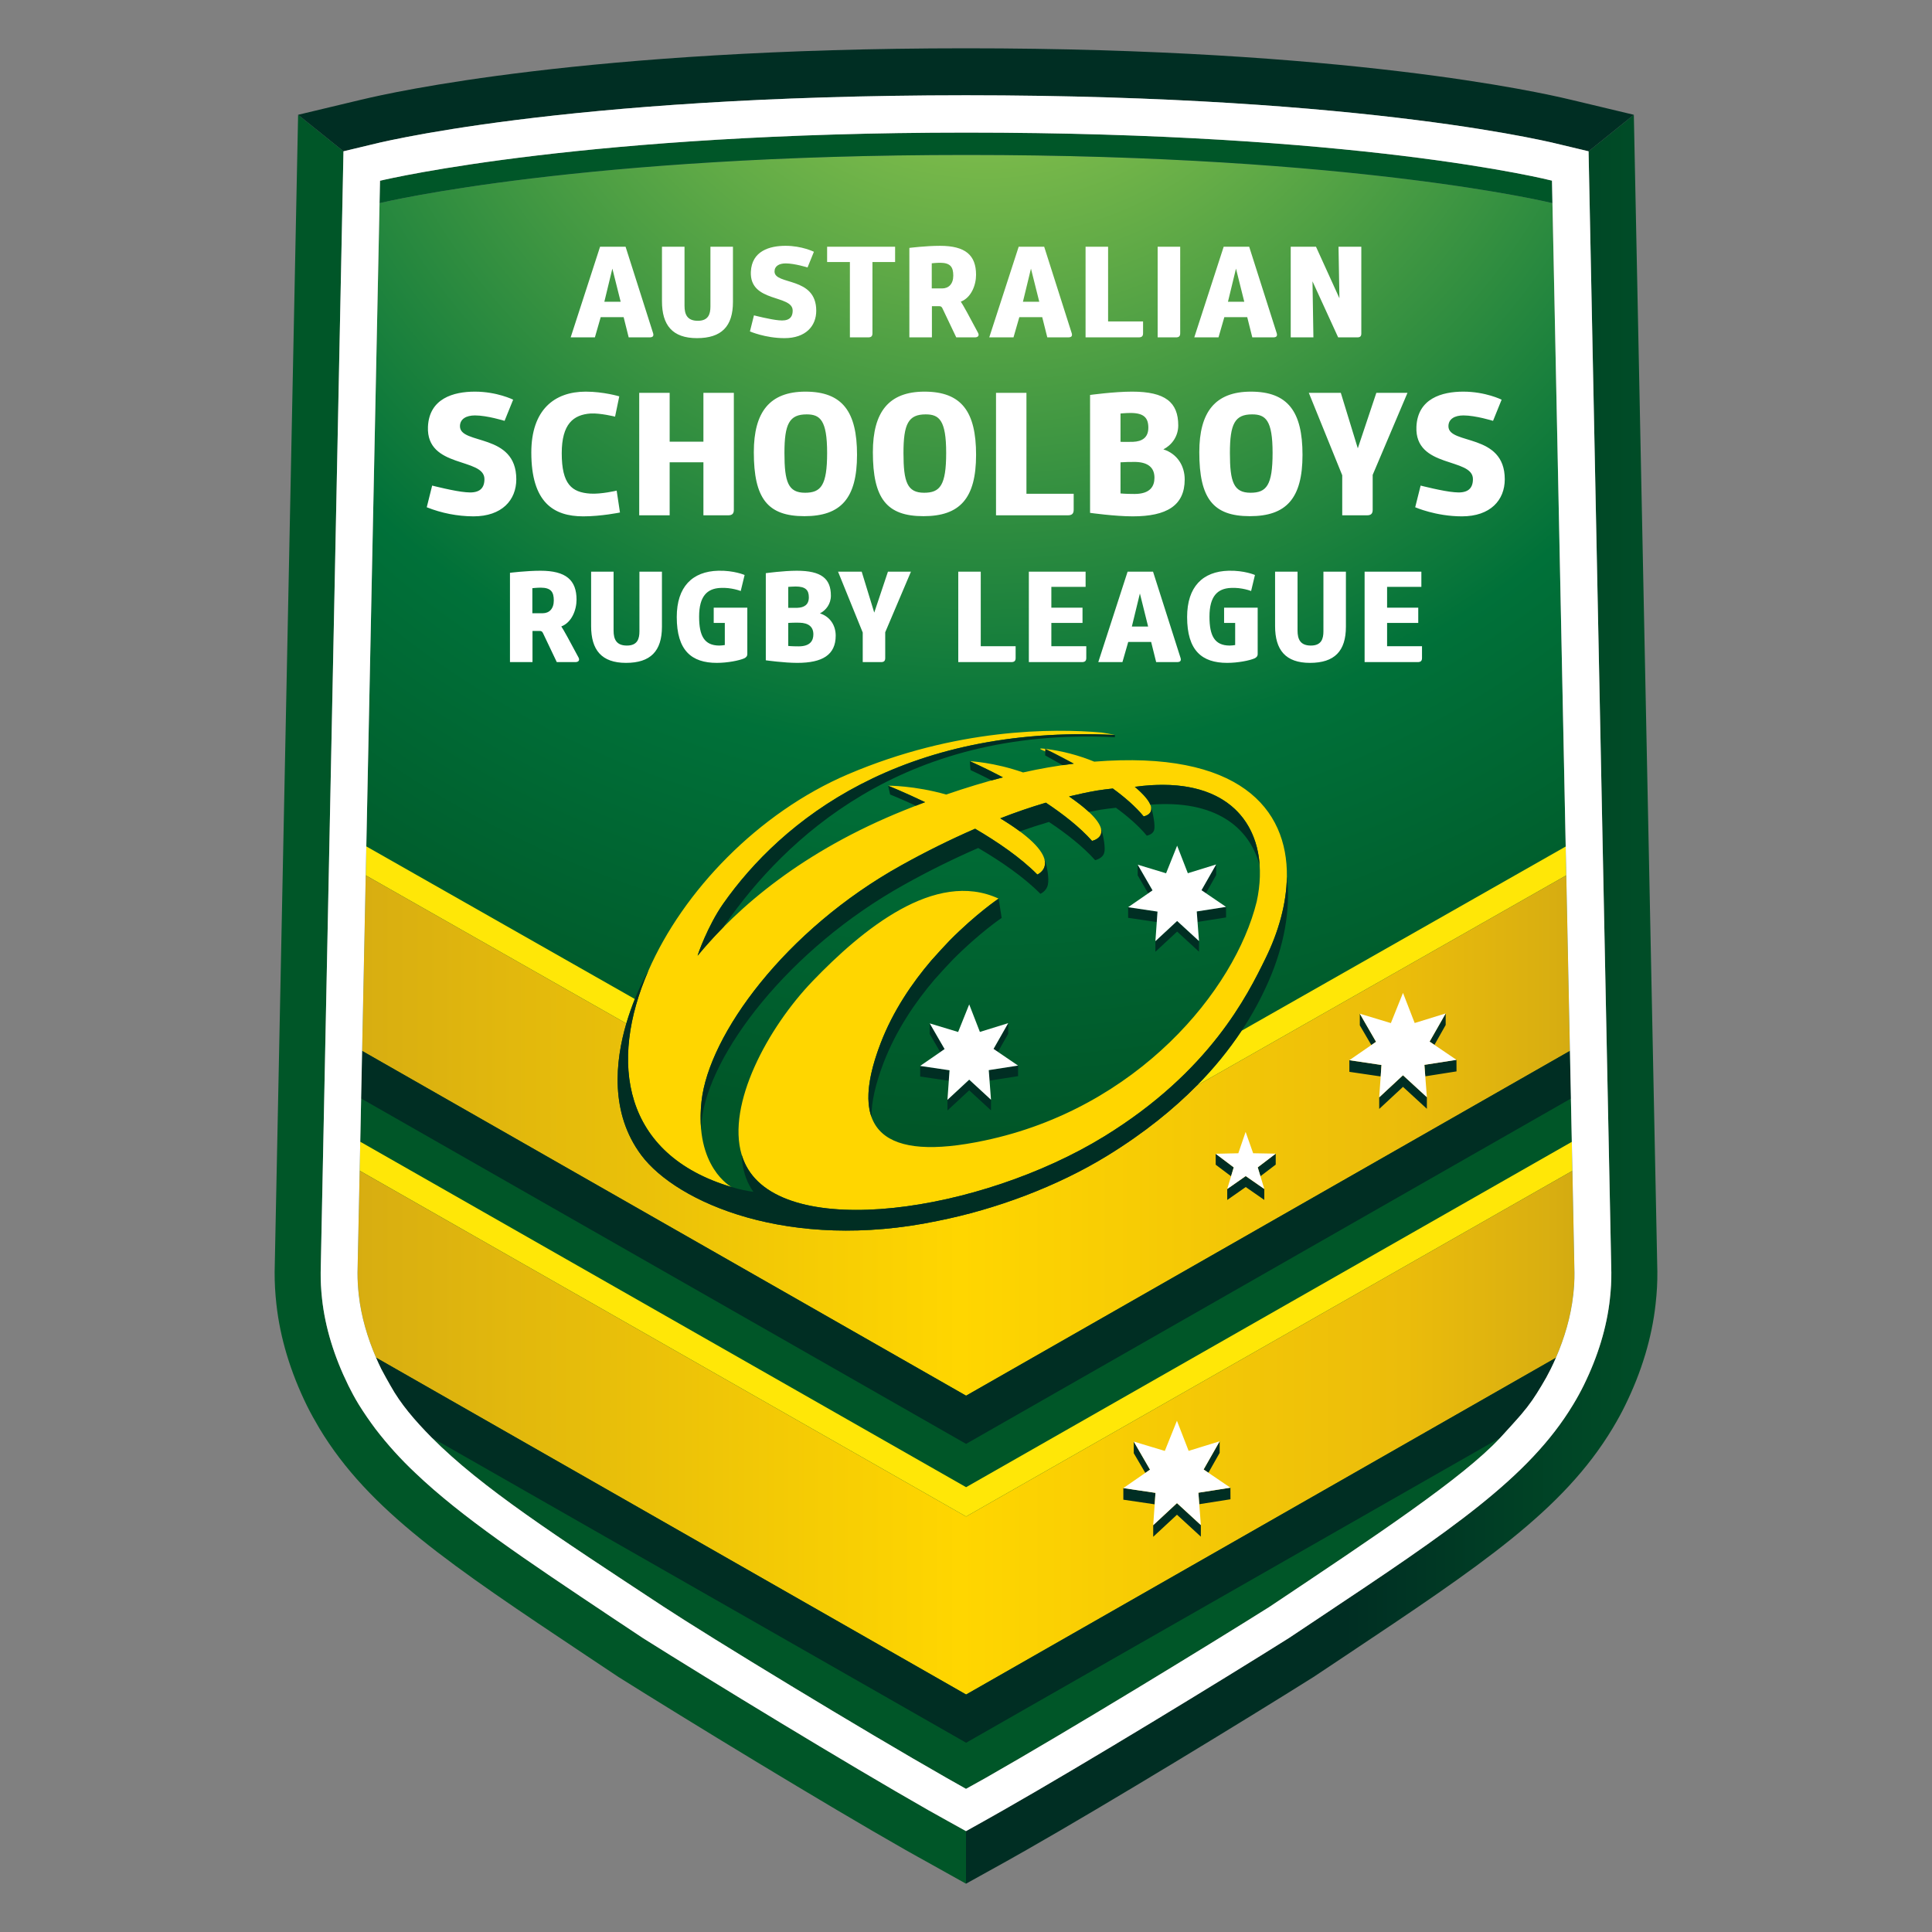
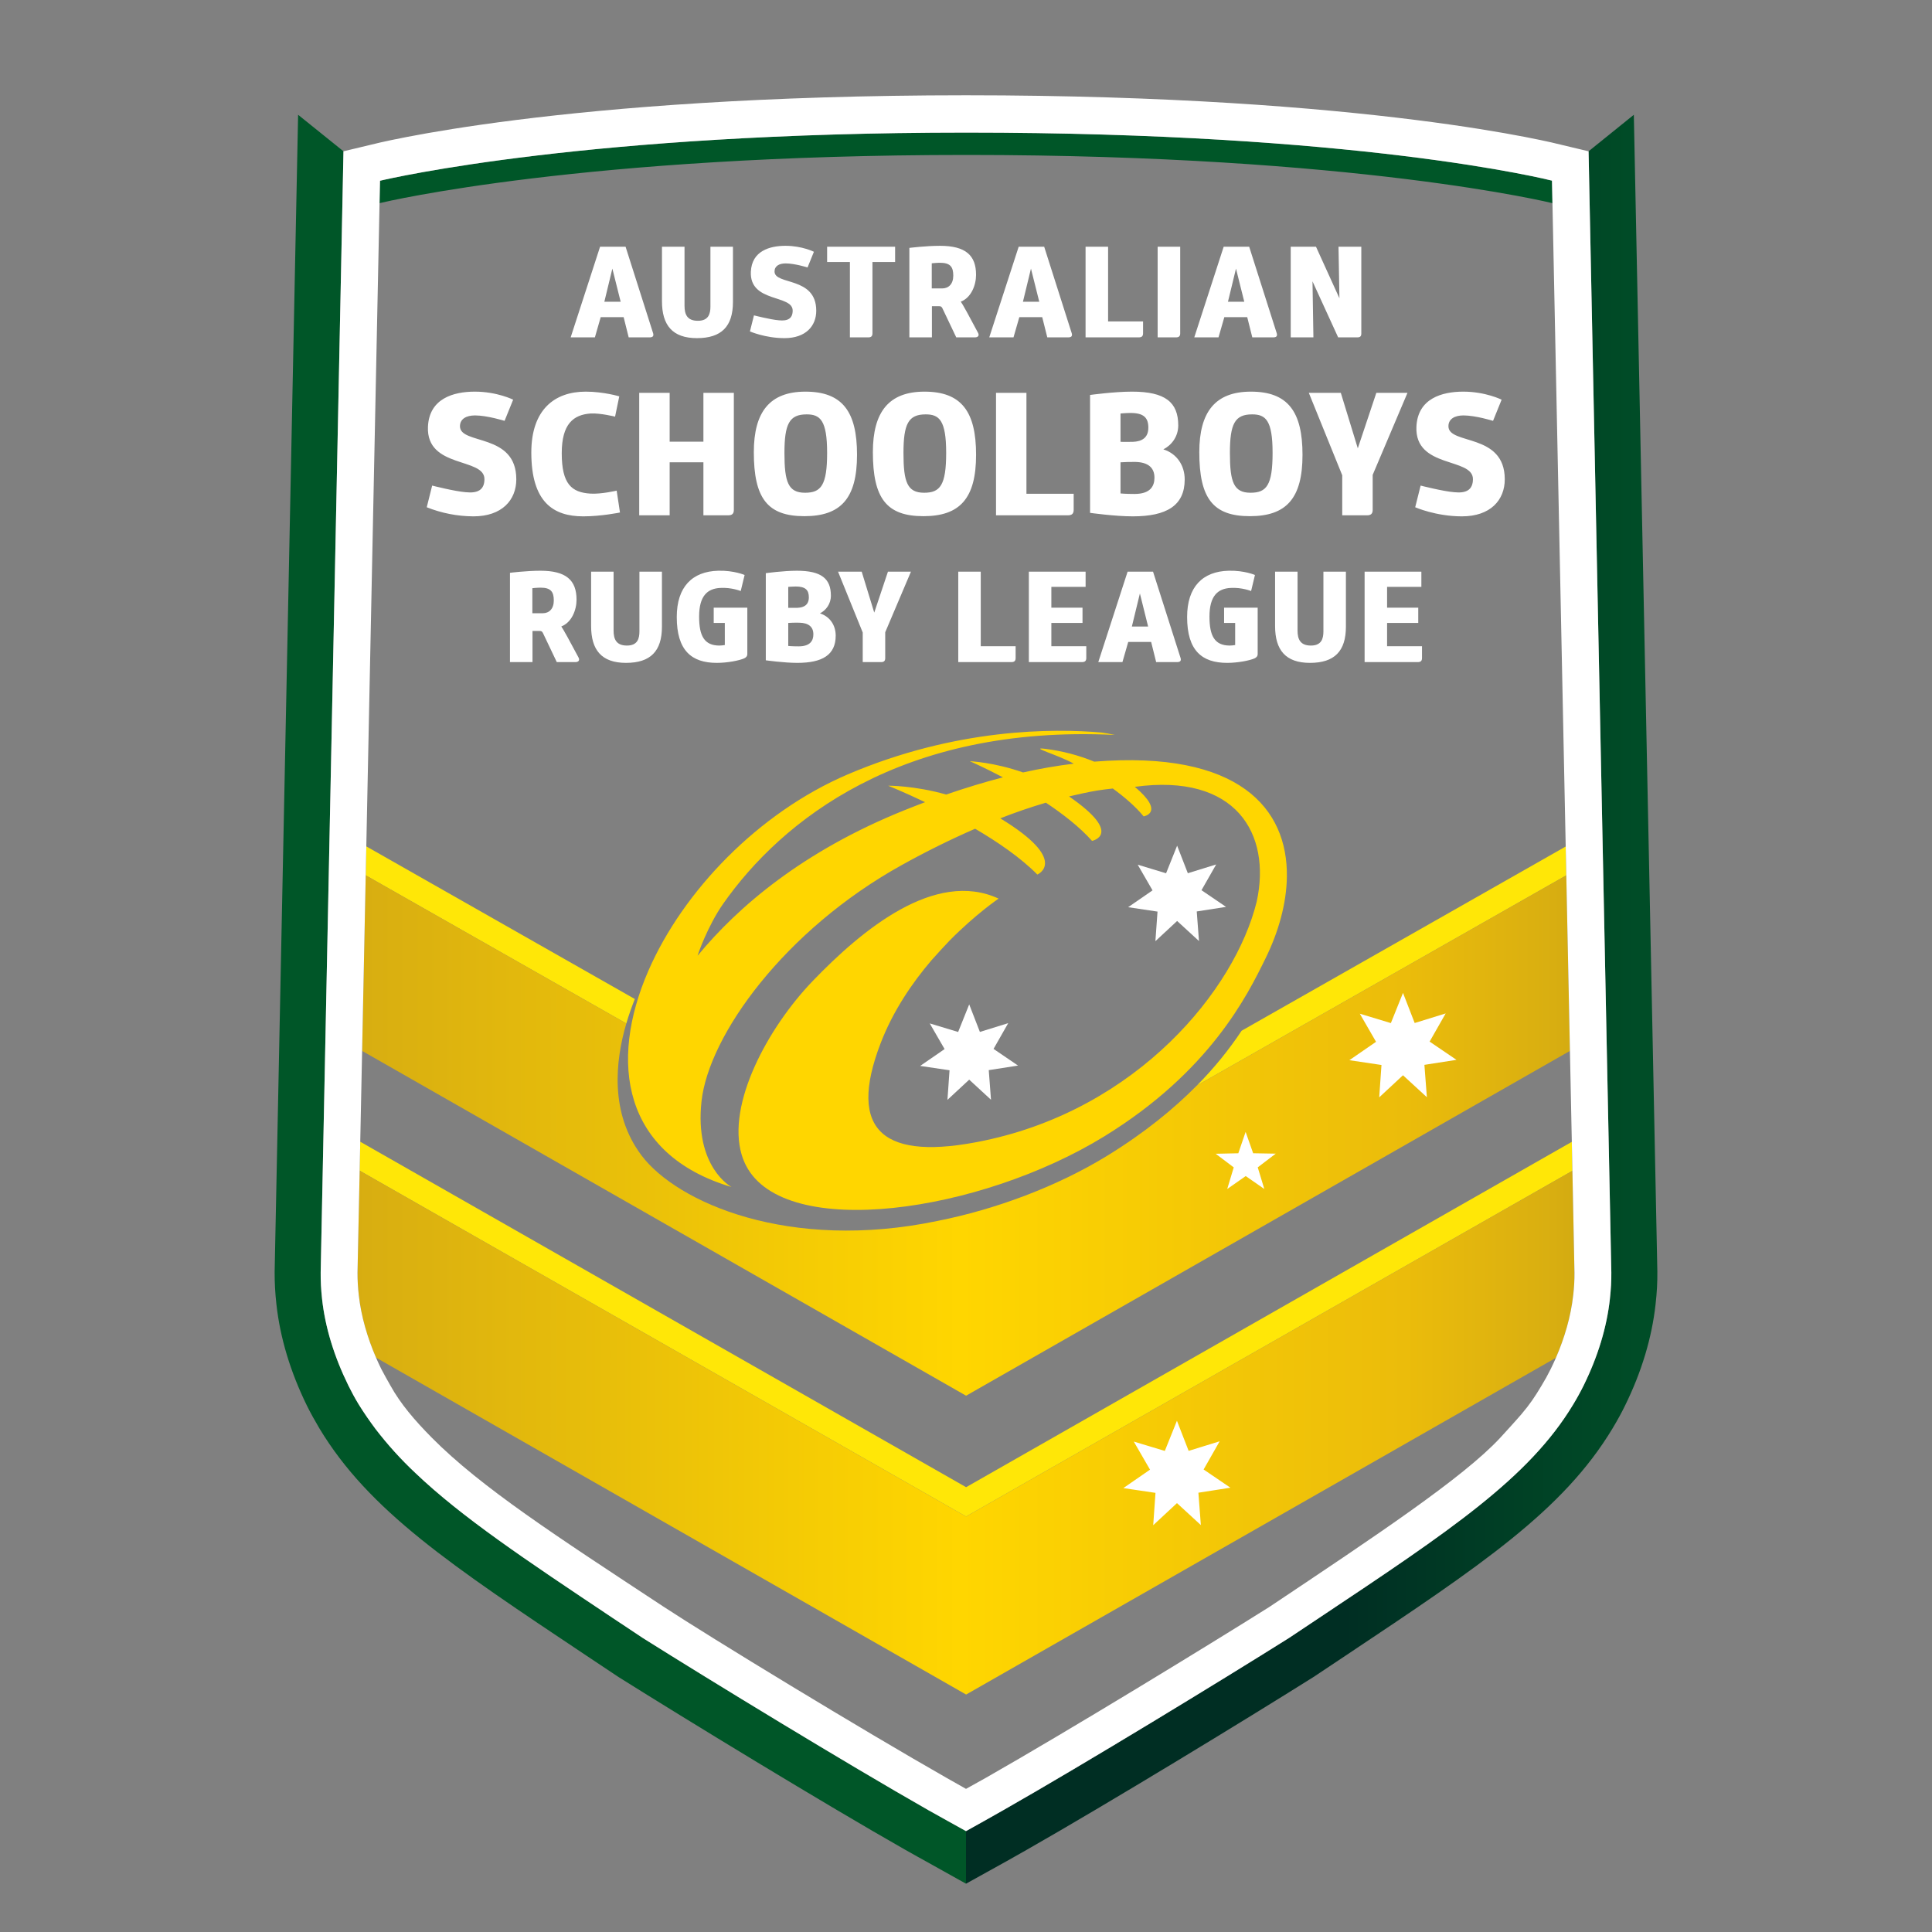
<svg xmlns="http://www.w3.org/2000/svg" clip-rule="evenodd" fill-rule="evenodd" stroke-linejoin="round" stroke-miterlimit="1.414" viewBox="0 0 100 100">
  <rect x="0" y="0" width="100" height="100" fill="#808080" stroke="none" />
  <radialGradient id="a" cx="50.963" cy="-6.206" gradientUnits="userSpaceOnUse" r="64.874">
    <stop offset="0" stop-color="#96ca4e" />
    <stop offset=".1" stop-color="#96ca4e" />
    <stop offset=".7" stop-color="#007139" />
    <stop offset="1" stop-color="#005628" />
  </radialGradient>
  <linearGradient id="b" gradientTransform="matrix(-20.629 0 0 -20.629 90.16 51.72)" gradientUnits="userSpaceOnUse" x1="0" x2="1" y1="0" y2="0">
    <stop offset="0" stop-color="#005728" />
    <stop offset="1" stop-color="#002e23" />
  </linearGradient>
  <linearGradient id="c" gradientUnits="userSpaceOnUse" x1="11.188" x2="88.143" y1="66.508" y2="66.508">
    <stop offset="0" stop-color="#b39612" />
    <stop offset=".1" stop-color="#d8ae11" />
    <stop offset=".5" stop-color="#ffd600" />
    <stop offset=".8" stop-color="#ebbc0b" />
    <stop offset=".9" stop-color="#d8ae11" />
    <stop offset="1" stop-color="#b39612" />
  </linearGradient>
-   <path d="m81.494 65.874-.089-4.419-.095-4.594-.051-2.466-.185-8.935-.311-15.1-.409-19.845c-.003-.001-10.13-2.495-30.325-2.495-19.797 0-29.975 2.397-30.371 2.492l-.013.007-.409 19.836-.31 15.102-.183 8.938-.051 2.461-.094 4.594-.094 4.424c-.003.387.024.774.066 1.159.122 1.104.448 2.207.893 3.237.087.2.179.399.274.593.105.211.352.64.472.855.528.953 1.266 1.81 2.123 2.677.005.005.01.01.015.016 2.569 2.592 6.479 5.115 11.951 8.72 2.474 1.628 10.343 6.413 14.708 8.898.231.132.994.562.994.562s.776-.43 1.011-.562c4.351-2.478 11.504-6.85 14.692-8.855 5.507-3.681 10.021-6.681 11.939-8.745.003-.004.832-.906 1.099-1.221.455-.537.695-.898 1.05-1.49.17-.278.328-.563.472-.855.095-.192.185-.387.271-.584.448-1.033.774-2.139.896-3.246.043-.385.068-.772.064-1.159z" fill="url(#a)" />
  <path d="m85.784 65.811-1.217-59.87-2.343 1.89 1.178 58.028c.005.426-.02.88-.076 1.385-.161 1.456-.615 2.958-1.352 4.458-.161.325-.338.651-.55 1-2.291 3.802-6.364 6.521-13.116 11.019l-1.598 1.065c-3.476 2.185-10.541 6.496-14.764 8.899-.232.133-1.007.569-1.007.569l-.939.524v2.722l2.104-1.167s.789-.443 1.021-.577c4.239-2.412 11.353-6.749 14.854-8.95l1.653-1.101c7.024-4.683 11.268-7.511 13.833-11.771.245-.408.459-.794.648-1.183.86-1.748 1.389-3.515 1.579-5.242.069-.602.098-1.149.092-1.698z" fill="url(#b)" />
  <path d="m37.862 61.439s-1.928-1.022-1.551-4.443c.379-3.424 4.308-8.856 10.341-12.208 1.242-.693 2.517-1.325 3.82-1.893 1.187.695 2.37 1.51 3.221 2.371 0 0 1.694-.716-1.919-2.909.775-.305 1.563-.575 2.361-.811.883.588 1.747 1.258 2.389 1.978 0 0 1.665-.334-1.19-2.301.487-.116.968-.222 1.454-.305.268-.043.539-.075.811-.105.608.443 1.181.936 1.595 1.443 0 0 1.143-.184-.456-1.53 5.25-.719 7.071 2.436 6.31 5.938-1.133 4.597-6.177 10.709-14.095 12.371-5.212 1.1-7.123-.47-5.374-5.032.64-1.671 1.631-3.126 2.63-4.294.343-.383.655-.727.946-1.029 1.368-1.382 2.533-2.168 2.533-2.168-3.294-1.525-7.075 1.62-9.616 4.258-2.354 2.449-4.459 6.398-3.684 8.995.06.2.137.393.232.575 2.032 3.898 12.115 2.425 18.537-1.521 5.478-3.368 7.409-7.303 8.346-9.212.669-1.36 1.088-2.835 1.106-4.231.046-3.526-2.465-6.55-9.971-5.953-.812-.333-1.664-.556-2.535-.663s.626.295 1.475.767c-.882.108-1.758.26-2.624.455-1.512-.532-2.758-.582-2.758-.582s.723.311 1.715.835c-.921.239-1.898.533-2.935.89-1.672-.472-3.006-.457-3.006-.457s.796.32 1.913.852c-.354.136-.712.272-1.074.419-5.246 2.11-8.613 4.993-10.7 7.528-.011-.012.516-1.54 1.327-2.695 3.011-4.285 9.201-9.277 20.271-8.731-.227-.05-.456-.092-.686-.125-2.488-.217-7.52-.235-13.139 2.165-4.637 1.984-8.529 6.053-10.319 10.158-2.068 4.741-1.331 9.528 4.299 11.2z" fill="#ffd600" fill-rule="nonzero" />
  <path d="m50.005 78.495 31.382-17.894-.031-1.499-31.351 17.875-31.359-17.881-.03 1.499zm11.941-22.306 19.125-10.881-.03-1.493-16.775 9.535c-.679 1.02-1.456 1.97-2.32 2.839zm-43.017-10.882.031-1.498 13.899 7.9c-.149.371-.303.799-.441 1.266z" fill="#ffe707" fill-rule="nonzero" />
  <path d="m81.494 65.874-.089-4.419-.018-.854-31.382 17.894-31.389-17.9-.018.855-.094 4.424c-.003.387.024.774.066 1.159.122 1.104.448 2.207.893 3.237l30.543 17.439 30.528-17.43c.448-1.033.774-2.139.896-3.246.043-.385.068-.772.064-1.159zm-62.565-20.567 13.489 7.668c-.577 1.964-.852 4.637.775 6.815 1.842 2.463 7.668 5.005 15.325 3.407h-.001c3.016-.597 6.207-1.787 8.801-3.381 1.941-1.194 3.451-2.435 4.628-3.627l19.125-10.881.003.152.185 8.935-31.254 17.846-31.262-17.846.183-8.938z" fill="url(#c)" />
  <g fill-rule="nonzero">
    <path d="m48.05 93.692c-4.217-2.4-11.284-6.711-14.76-8.898l-1.606-1.068c-4.515-3.013-7.792-5.204-10.179-7.48-.749-.702-1.439-1.464-2.064-2.278-.308-.41-.599-.834-.87-1.269-.195-.321-.376-.651-.541-.989-.741-1.508-1.198-3.01-1.359-4.469-.052-.459-.077-.92-.073-1.382l1.18-58.028-2.348-1.89-1.215 59.9c-.002.554.029 1.108.091 1.659.19 1.735.721 3.505 1.584 5.264.187.375.397.756.643 1.17 2.565 4.257 6.805 7.083 13.834 11.771l1.653 1.101c3.504 2.201 10.612 6.538 14.848 8.946.244.141 1.061.592 1.061.592l2.071 1.156v-2.722l-.917-.509s-.794-.44-1.033-.577zm32.304-83.177-.024-1.165s-2.54-.652-7.774-1.29c-4.994-.605-12.452-1.197-22.54-1.197-19.492 0-29.669 2.332-30.347 2.492l-.024 1.16.013-.003c.396-.095 10.574-2.492 30.371-2.492 20.195 0 30.322 2.494 30.325 2.495z" fill="#005628" />
-     <path d="m19.463 70.27c.087.2.179.399.274.593.105.211.352.64.472.855.528.953 1.266 1.81 2.123 2.677.005.005.01.01.015.016l27.659 15.793 27.647-15.787c.099-.108.839-.915 1.088-1.209.455-.537.695-.898 1.05-1.49.17-.278.328-.563.472-.855.095-.192.185-.387.271-.584l-30.528 17.43-30.543-17.439zm41.457 7.531-1.23 1.143v.6l1.23-1.142 1.236 1.135v-.6zm-1.112-.531-1.664-.247v.601l1.623.239zm2.221-.008.043.595 1.617-.255-.003-.599zm-3.345-2.647v.603l.598 1.02.243-.169zm3.615 1.445.248.169.582-1.029v-.599zm18.96-21.665.051 2.466-31.305 17.874-31.313-17.879.051-2.461 31.262 17.846zm-32.741 8.802c-7.657 1.598-13.483-.944-15.325-3.407-1.627-2.178-1.352-4.851-.775-6.815.138-.467.292-.895.441-1.266.365-.901.703-1.47.703-1.47h.001c-2.068 4.741-1.331 9.528 4.299 11.2.455.138.835.208 1.129.247-.078-.112-.148-.228-.212-.348-.244-.469-.368-1.001-.391-1.573.06.2.137.393.232.575 2.032 3.898 12.115 2.425 18.537-1.521 5.478-3.368 7.409-7.303 8.346-9.212.669-1.36 1.088-2.835 1.106-4.231.213 1.738-.176 3.647-.933 5.381-.393.904-.865 1.772-1.41 2.593-.679 1.02-1.456 1.97-2.32 2.839-1.177 1.192-2.687 2.433-4.628 3.627-2.594 1.594-5.785 2.784-8.801 3.381zm15.96-2.324-.957.67.001.567.958-.669.96.667v-.567zm.761.009.792-.602v-.567l-.931.709zm-1.381-.459-.935-.705.002.567.794.597zm-27.542-2.417c.376-3.423 4.462-8.869 10.496-12.222 1.242-.693 2.516-1.324 3.82-1.892 1.184.694 2.368 1.509 3.219 2.371 0 0 .322-.136.386-.471.076-.307-.047-1.004-.161-1.274-.004-.005-.007-.012-.009-.018.131.553-.374.766-.374.766-.851-.861-2.034-1.676-3.221-2.371-1.303.568-2.578 1.2-3.82 1.893-6.033 3.352-9.962 8.784-10.341 12.208-.056.494-.062.993-.018 1.488-.002-.16.006-.319.023-.478zm9.421-3.006c.645-1.671 1.633-3.128 2.631-4.296.342-.383.652-.726.946-1.028 1.368-1.382 2.532-2.166 2.532-2.166l-.158-.998s-1.165.786-2.533 2.168c-.291.302-.603.646-.946 1.029-.999 1.168-1.99 2.623-2.63 4.294-.635 1.66-.787 2.923-.473 3.806-.004-.761.205-1.696.631-2.809zm4.429.883-1.126 1.045v.55l1.126-1.044 1.128 1.038v-.55zm22.452-.228-1.23 1.143v.601l1.231-1.143 1.236 1.135v-.6zm-23.47-.258-1.52-.225v.549l1.482.218zm2.03-.007.041.544 1.477-.233-.002-.547zm20.327-.267-1.662-.248v.603l1.622.239zm2.222-.007.044.594 1.618-.255-.003-.598zm-25.604-2.145v.549l.544.934.225-.154zm3.303 1.32.227.154.532-.938v-.549zm18.958-1.822v.602l.596 1.02.244-.168zm3.613 1.444.25.169.581-1.029v-.598zm-36.561-7.141c-.811 1.155-1.338 2.683-1.327 2.695.398-.483.843-.979 1.338-1.481.048-.074.097-.146.146-.218 3.015-4.285 9.046-10.156 20.113-9.611l.001-.116c-11.07-.545-17.26 4.448-20.271 8.731zm23.492.898-1.125 1.045v.548l1.125-1.045 1.131 1.04v-.55zm-1.015-.486-1.521-.227v.55l1.482.218zm2.03-.007.04.544 1.478-.234-.002-.547zm-3.056-2.421v.552l.544.933.224-.156zm3.302 1.321.228.154.532-.939-.001-.548zm3.013-1.272c-.171-2.664-2.172-4.667-6.464-4.079.48.404.713.704.803.925 3.324-.267 5.127 1.137 5.661 3.154zm-8.518-.283s.392-.08.47-.385c.07-.207-.024-.811-.147-1.198-.005-.015-.011-.029-.018-.043.123.51-.465.628-.465.628-.642-.72-1.506-1.39-2.389-1.978-.795.235-1.586.506-2.361.811.401.244.736.468 1.015.675.499-.176 1-.34 1.505-.488.882.587 1.748 1.258 2.39 1.978zm1.077-2.713c.607.444 1.177.936 1.595 1.444 0 0 .308-.049.38-.285.07-.207-.048-.86-.169-1.246.135.453-.373.534-.373.534-.414-.507-.987-1-1.595-1.443-.272.03-.543.062-.811.105-.486.083-.967.189-1.454.305.443.305.777.57 1.026.802.195-.039.392-.077.587-.111.267-.043.541-.075.814-.105zm-11.791-1.141.103.455s.529.213 1.331.58l.479-.183c-1.117-.532-1.913-.852-1.913-.852zm4.226-1.268.037.459s.412.187 1.091.534c.197-.056.394-.107.587-.158-.992-.524-1.715-.835-1.715-.835zm3.907-.64-.005.34s.313.173.902.504c.197-.028.39-.055.578-.077-.849-.472-1.475-.767-1.475-.767zm-4.095-36.26c19.64 0 29.772 2.299 31.177 2.634l.141.032 3.241.775-2.343 1.89-1.453-.347s-9.724-2.547-30.771-2.553c-21.047.006-30.772 2.553-30.772 2.553l-1.45.347-2.348-1.89 3.243-.775.141-.032c1.404-.335 11.535-2.634 31.176-2.634z" fill="#002e23" />
    <path d="m83.402 65.859-1.178-58.028-1.453-.347s-9.724-2.547-30.771-2.553c-21.047.006-30.772 2.553-30.772 2.553l-1.45.347-1.18 58.028c-.005.426.018.88.073 1.382.161 1.459.618 2.961 1.359 4.469.157.317.328.642.541.989.269.435.561.855.87 1.269.625.814 1.315 1.576 2.064 2.278 2.387 2.276 5.664 4.467 10.179 7.48l1.606 1.068c3.476 2.187 10.543 6.498 14.76 8.898.239.137 1.033.577 1.033.577l.917.509.939-.524s.775-.436 1.007-.569c4.223-2.403 11.288-6.714 14.764-8.899l1.598-1.065c6.752-4.498 10.825-7.217 13.116-11.019.212-.349.389-.675.55-1 .737-1.5 1.191-3.002 1.352-4.458.056-.505.081-.959.076-1.385zm-1.972 1.174c-.122 1.107-.448 2.213-.896 3.246-.086.197-.176.392-.271.584-.144.292-.302.577-.472.855-.355.592-.595.953-1.05 1.49-.249.294-.989 1.101-1.088 1.209l-.011.012c-1.918 2.064-6.432 5.064-11.939 8.745-3.188 2.005-10.341 6.377-14.692 8.855-.235.132-1.011.562-1.011.562s-.763-.43-.994-.562c-4.365-2.485-12.234-7.27-14.708-8.898-5.472-3.605-9.382-6.128-11.951-8.72l-.015-.016c-.857-.867-1.595-1.724-2.123-2.677-.12-.215-.367-.644-.472-.855-.096-.196-.187-.393-.274-.593-.445-1.03-.771-2.133-.893-3.237-.044-.385-.067-.772-.066-1.159l.094-4.424.094-4.594.051-2.461.183-8.938.31-15.102.409-19.84.024-1.16c.678-.16 10.855-2.492 30.347-2.492 10.088 0 17.546.592 22.54 1.197 5.234.638 7.774 1.29 7.774 1.29l.024 1.165.409 19.845.311 15.1.185 8.935.051 2.466.095 4.594.089 4.419c.004.387-.021.774-.064 1.159zm-21.139 8.067.627-1.562.606 1.559 1.605-.496-.83 1.459 1.387.943-1.657.259.127 1.675-1.236-1.136-1.23 1.143.118-1.674-1.664-.247 1.381-.954-.841-1.454zm3.804-15.407.378-1.106.39 1.105 1.168.021-.931.709.34 1.119-.962-.668-.957.67.337-1.12-.935-.705zm-14.502-6.278.573-1.428.553 1.425 1.466-.454-.759 1.333 1.268.863-1.516.236.116 1.532-1.128-1.039-1.126 1.045.108-1.531-1.52-.225 1.264-.872-.769-1.329zm22.398-.46.628-1.563.605 1.559 1.604-.496-.831 1.458 1.389.944-1.659.259.128 1.675-1.237-1.136-1.23 1.143.117-1.675-1.662-.248 1.381-.952-.84-1.454zm-11.635-7.754.572-1.429.554 1.426 1.467-.454-.76 1.333 1.27.863-1.516.237.116 1.531-1.131-1.038-1.125 1.045.11-1.531-1.521-.227 1.263-.872-.768-1.329zm-22.84-12.958h-.574v-.789h1.739v2.402c0 .113-.074.18-.16.22-.255.113-.864.234-1.419.234-1.304 0-2.073-.635-2.073-2.374 0-1.559.802-2.363 2.153-2.395.81-.02 1.359.22 1.359.22l-.201.83s-.482-.194-1.058-.16c-.668.033-1.096.414-1.096 1.484 0 .997.267 1.492 1.037 1.499.112 0 .206-.014.293-.027zm2.122-2.576s.916-.126 1.605-.126c1.27 0 1.764.407 1.764 1.29 0 .429-.254.757-.567.917.529.167.816.629.816 1.151 0 1.003-.695 1.411-1.987 1.411-.688 0-1.631-.133-1.631-.133zm24.294 2.576h-.573v-.789h1.738v2.402c0 .113-.074.18-.159.22-.255.113-.864.234-1.42.234-1.305 0-2.073-.635-2.073-2.374 0-1.559.802-2.363 2.154-2.395.81-.02 1.357.22 1.357.22l-.199.83s-.482-.194-1.058-.16c-.668.033-1.097.414-1.097 1.484 0 .997.266 1.492 1.038 1.499.112 0 .206-.014.292-.027zm2.066-2.655h1.163v3.05c0 .448.141.776.69.776s.649-.355.649-.736v-3.09h1.164v2.85c0 1.263-.589 1.872-1.861 1.872-1.263 0-1.805-.669-1.805-1.906zm-35.402 0h1.163v3.05c0 .448.141.776.691.776.548 0 .647-.355.647-.736v-3.09h1.165v2.85c0 1.263-.59 1.872-1.86 1.872-1.265 0-1.806-.669-1.806-1.906zm27.501 4.682h-1.25l1.518-4.682h1.316s1.427 4.468 1.427 4.475c.04.148-.027.207-.188.207h-1.077l-.26-1.043h-1.186zm-30.535 0h-1.166v-4.622s.857-.107 1.578-.107c1.326 0 1.868.488 1.868 1.499 0 .535-.254 1.183-.789 1.384.094.127.467.809.89 1.605.079.148 0 .241-.161.241h-.963s-.69-1.457-.716-1.504c-.04-.081-.08-.108-.173-.108h-.368zm18.043 0h-.95v-1.531l-1.278-3.151h1.224l.65 2.12.709-2.12h1.191l-1.332 3.137v1.338c0 .148-.067.207-.214.207zm10.391 0h-2.743v-4.682h2.938v.789h-1.773v1.077h1.613v.789h-1.613v1.204h1.808v.609c0 .155-.07.214-.23.214zm-3.654 0h-2.742v-4.682h1.164v3.859h1.805v.609c0 .155-.067.214-.227.214zm21.035 0h-2.745v-4.682h2.938v.789h-1.774v1.077h1.613v.789h-1.613v1.204h1.807v.609c0 .155-.067.214-.226.214zm-31.993-2.039c-.316-.008-.584.012-.584.012v1.191s.182.021.537.021c.608 0 .763-.302.763-.623 0-.381-.242-.589-.716-.601zm17.201.199h.842l-.426-1.712zm-29.92-1.351c0-.448-.154-.662-.682-.662-.188 0-.428.027-.428.027v1.297h.534c.336 0 .576-.227.576-.662zm12.517-.722c-.159 0-.382.02-.382.02v1.083s.296.007.476 0c.348-.013.59-.16.59-.541 0-.375-.168-.562-.684-.562zm15.24-9.914s1.241-.172 2.174-.172c1.719 0 2.39.552 2.39 1.747 0 .58-.344 1.023-.77 1.241.716.226 1.104.85 1.104 1.557 0 1.357-.94 1.91-2.689 1.91-.932 0-2.209-.181-2.209-.181zm-30.305 1.34s-.906-.281-1.53-.281c-.452 0-.779.181-.779.561 0 .978 2.916.327 2.916 2.744 0 1.077-.743 1.919-2.218 1.919-.828-.004-1.648-.164-2.417-.471l.28-1.122s1.159.299 1.747.344c.607.063.959-.118.959-.679 0-1.132-3.014-.535-2.924-2.708.064-1.466 1.322-1.819 2.427-1.819 1.15 0 1.983.416 1.983.416zm51.163 0s-.906-.281-1.53-.281c-.452 0-.779.181-.779.561 0 .978 2.916.327 2.916 2.744 0 1.077-.742 1.919-2.218 1.919-1.35 0-2.418-.471-2.418-.471l.281-1.122s1.159.299 1.748.344c.606.063.959-.118.959-.679 0-1.132-3.015-.535-2.925-2.708.064-1.466 1.322-1.819 2.426-1.819 1.151 0 1.984.416 1.984.416zm-45.19 4.744s-.969.199-1.901.199c-1.54 0-2.688-.724-2.688-3.305 0-2.209 1.194-3.15 2.815-3.15.924 0 1.738.244 1.738.244l-.218 1.05s-.759-.19-1.267-.163c-.887.064-1.493.535-1.493 2.056 0 1.603.516 2.027 1.476 2.091.561.037 1.367-.154 1.367-.154zm12.27-2.988c0 2.264-.842 3.178-2.726 3.178-1.909 0-2.616-.924-2.616-3.313 0-2.083.824-3.133 2.671-3.133 1.919 0 2.671 1.041 2.671 3.268zm6.162 0c0 2.264-.842 3.178-2.725 3.178-1.91 0-2.617-.924-2.617-3.313 0-2.083.825-3.133 2.672-3.133 1.919 0 2.67 1.041 2.67 3.268zm16.896 0c0 2.264-.842 3.178-2.725 3.178-1.91 0-2.617-.924-2.617-3.313 0-2.083.825-3.133 2.671-3.133 1.92 0 2.671 1.041 2.671 3.268zm-12.152 3.133h-3.712v-6.338h1.575v5.224h2.445v.824c0 .208-.09.29-.308.29zm-20.604 0h-1.576v-6.338h1.576v2.526h1.747v-2.526h1.575v6.057c0 .199-.091.281-.29.281h-1.285v-2.743h-1.747zm36.098 0h-1.286v-2.073l-1.729-4.265h1.656l.879 2.871.959-2.871h1.612l-1.801 4.246v1.811c0 .199-.092.281-.29.281zm-11.975-2.762c-.262-.005-.525.002-.787.019v1.611s.244.027.725.027c.823 0 1.032-.407 1.032-.842 0-.516-.326-.796-.97-.815zm-12.021-.461c0 1.511.2 2.055 1.069 2.055.824 0 1.141-.381 1.141-2.064 0-1.693-.362-1.992-1.06-1.992-.896 0-1.15.489-1.15 2.001zm-6.161 0c0 1.511.198 2.055 1.067 2.055.825 0 1.142-.381 1.142-2.064 0-1.693-.363-1.992-1.059-1.992-.896 0-1.15.489-1.15 2.001zm23.057 0c0 1.511.2 2.055 1.069 2.055.824 0 1.14-.381 1.14-2.064 0-1.693-.361-1.992-1.059-1.992-.896 0-1.15.489-1.15 2.001zm-5.146-2.074c-.217 0-.516.027-.516.027v1.467s.398.01.643 0c.47-.017.797-.217.797-.732 0-.508-.227-.762-.924-.762zm-16.715-7.532s-.67-.209-1.132-.209c-.335 0-.577.135-.577.417 0 .724 2.159.241 2.159 2.031 0 .798-.549 1.42-1.643 1.42-.999 0-1.789-.348-1.789-.348l.208-.831s.857.221 1.294.256c.449.046.71-.088.71-.504 0-.838-2.232-.395-2.165-2.004.047-1.086.977-1.348 1.796-1.348.851 0 1.468.309 1.468.309zm-7.535-1.073h1.167v3.058c0 .449.141.776.69.776.55 0 .651-.355.651-.737v-3.097h1.166v2.856c0 1.267-.59 1.876-1.864 1.876-1.267 0-1.81-.67-1.81-1.91zm-3.472 4.692h-1.254l1.522-4.692h1.32s1.428 4.478 1.428 4.485c.039.147-.027.207-.189.207h-1.078l-.261-1.045h-1.188zm21.667 0h-1.255l1.523-4.692h1.32s1.428 4.478 1.428 4.485c.04.147-.026.207-.188.207h-1.079l-.262-1.045h-1.186zm6.477 0h-2.747v-4.692h1.166v3.868h1.81v.61c0 .154-.067.214-.229.214zm1.936 0h-.952v-4.692h1.167v4.485c0 .147-.067.207-.215.207zm2.198 0h-1.254l1.522-4.692h1.32s1.428 4.478 1.428 4.485c.04.147-.026.207-.188.207h-1.079l-.262-1.045h-1.186zm-18.127 0h-.952v-3.9h-1.179v-.792h3.519v.792h-1.173v3.693c0 .147-.067.207-.215.207zm3.293 0h-1.167v-4.631s.858-.108 1.582-.108c1.327 0 1.87.49 1.87 1.502 0 .536-.254 1.186-.79 1.388.094.127.469.81.89 1.609.082.147.001.24-.16.24h-.965s-.691-1.461-.717-1.507c-.04-.08-.081-.108-.174-.108h-.369zm19.746 0h-1.174v-4.692h1.308l1.213 2.668-.047-2.668h1.18v4.485c0 .153-.06.207-.208.207h-.991l-1.328-2.901zm-15.035-1.843h.846l-.43-1.716zm-21.666 0h.845l-.43-1.716zm32.278 0h.845l-.429-1.716zm-14.217-1.353c0-.45-.155-.665-.684-.665-.188 0-.43.027-.43.027v1.301h.537c.335 0 .577-.228.577-.663z" fill="#fff" />
  </g>
</svg>